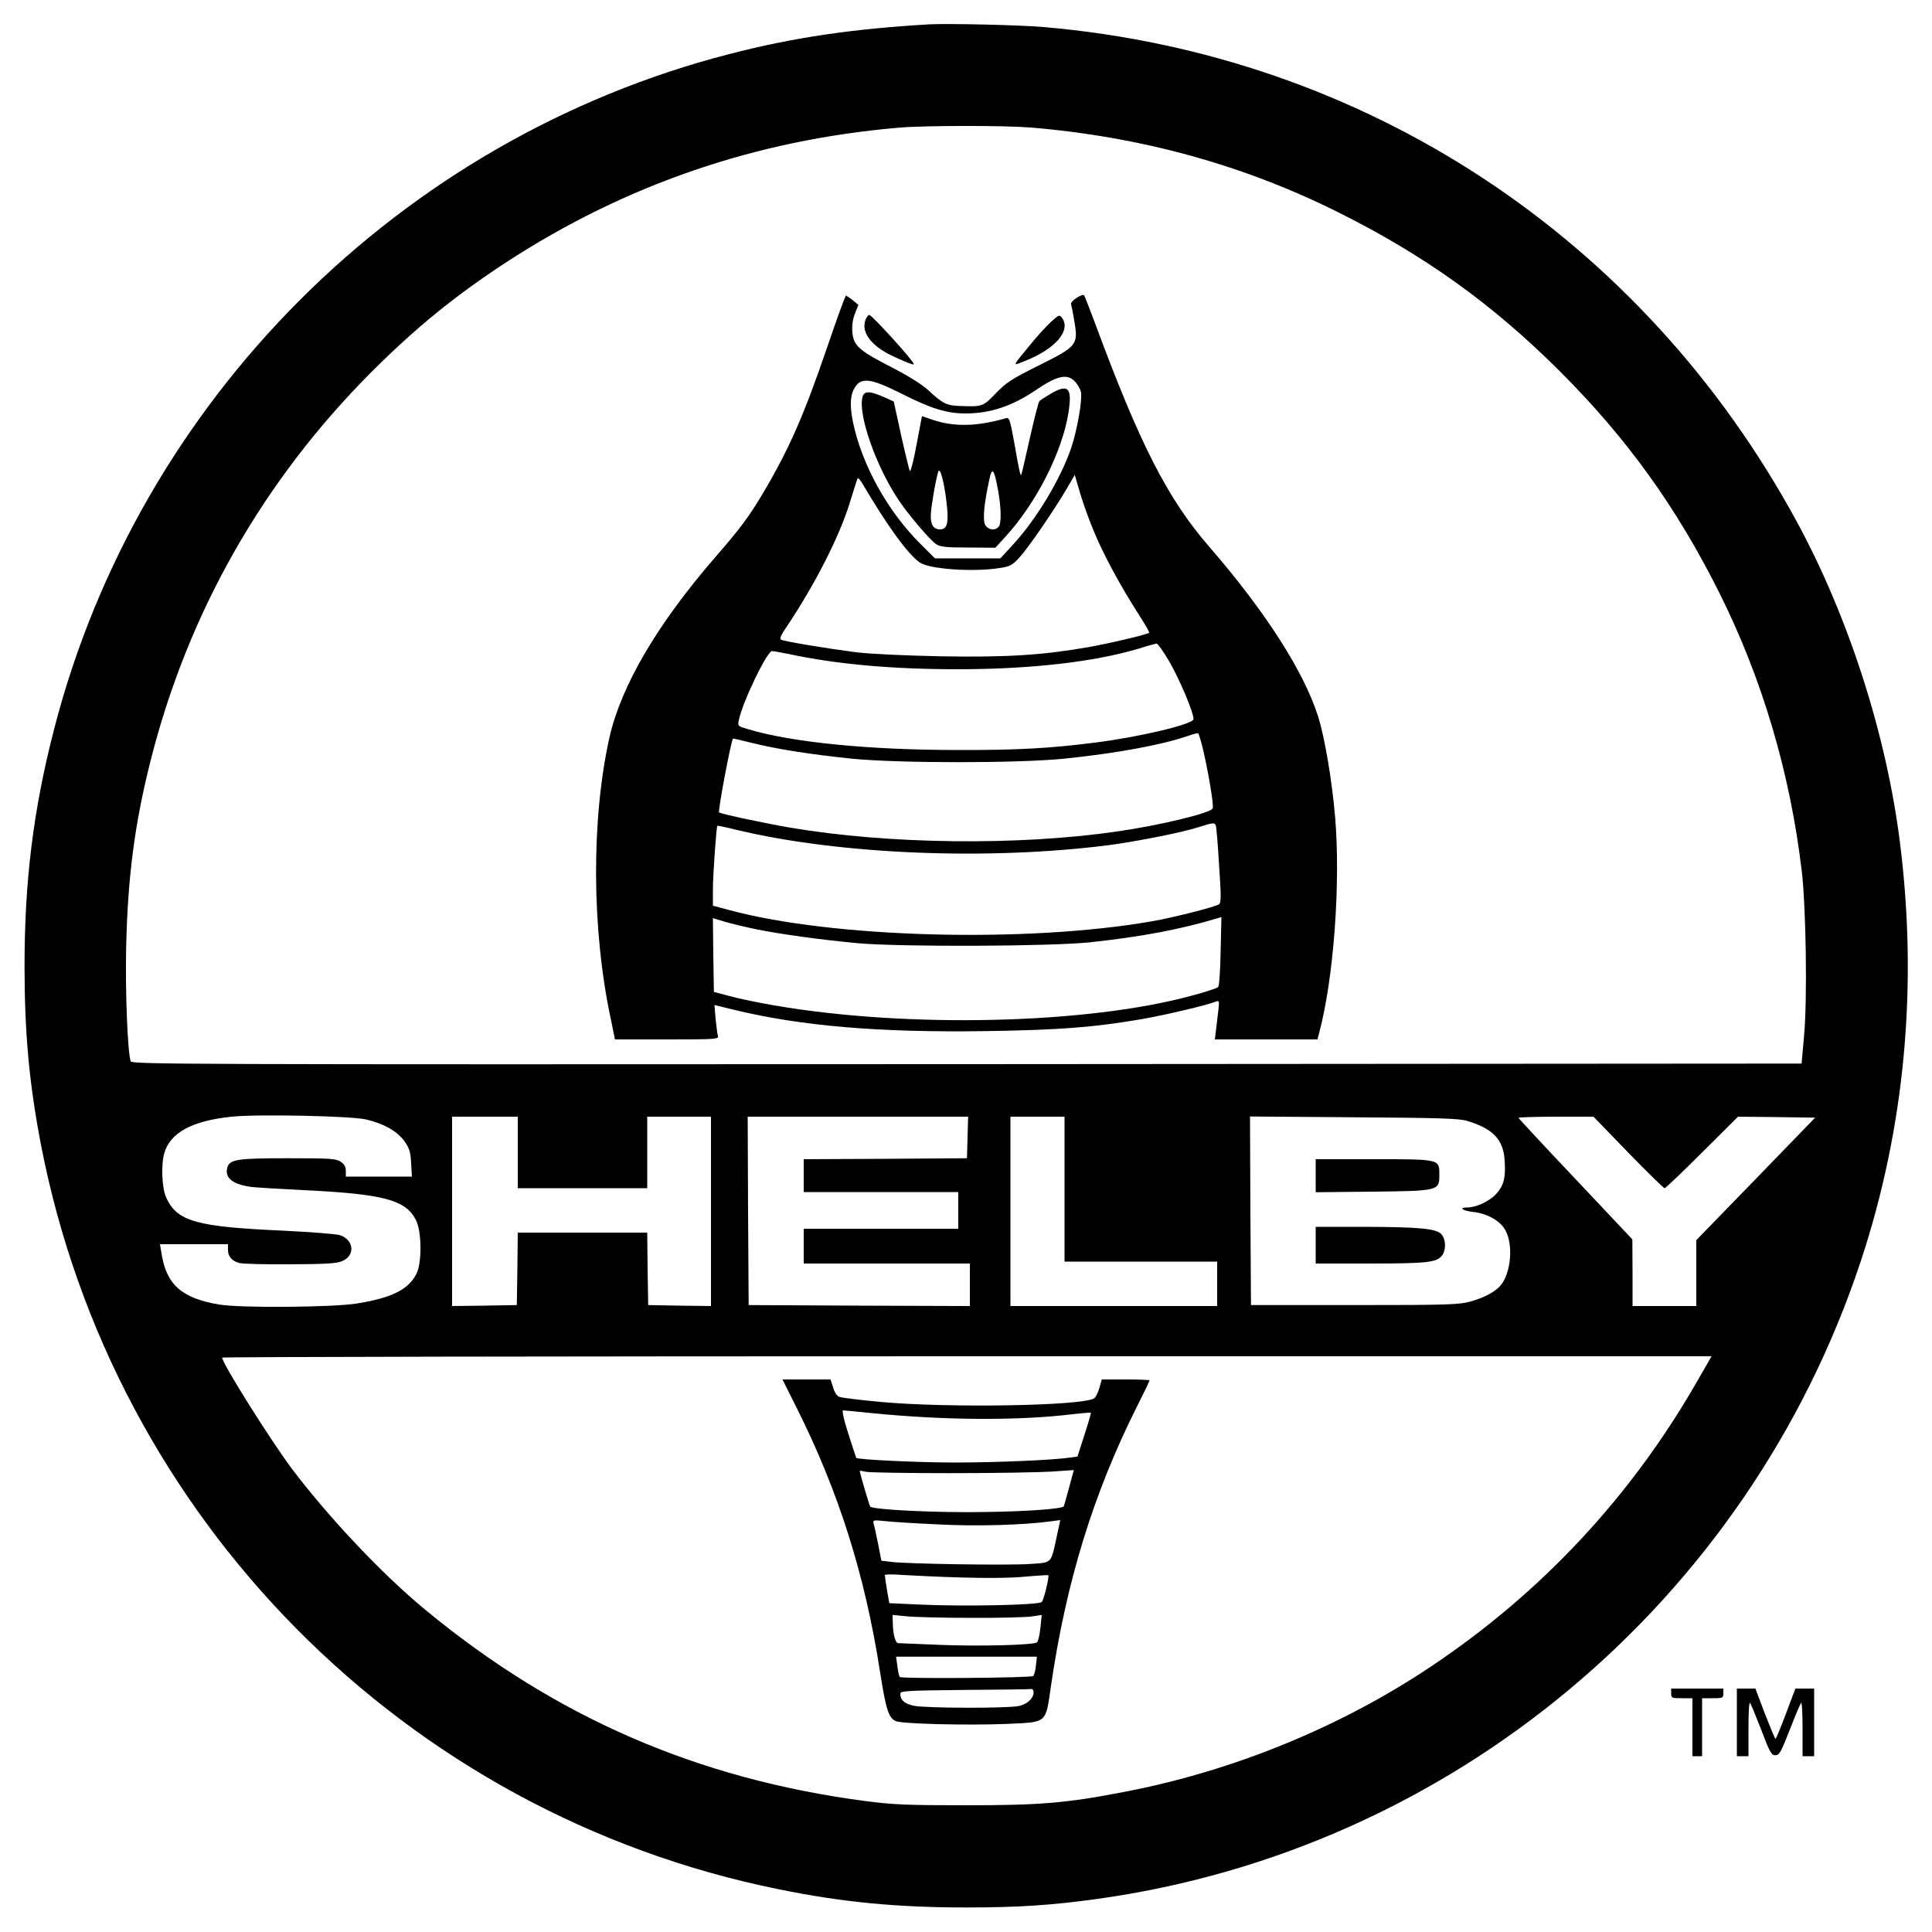
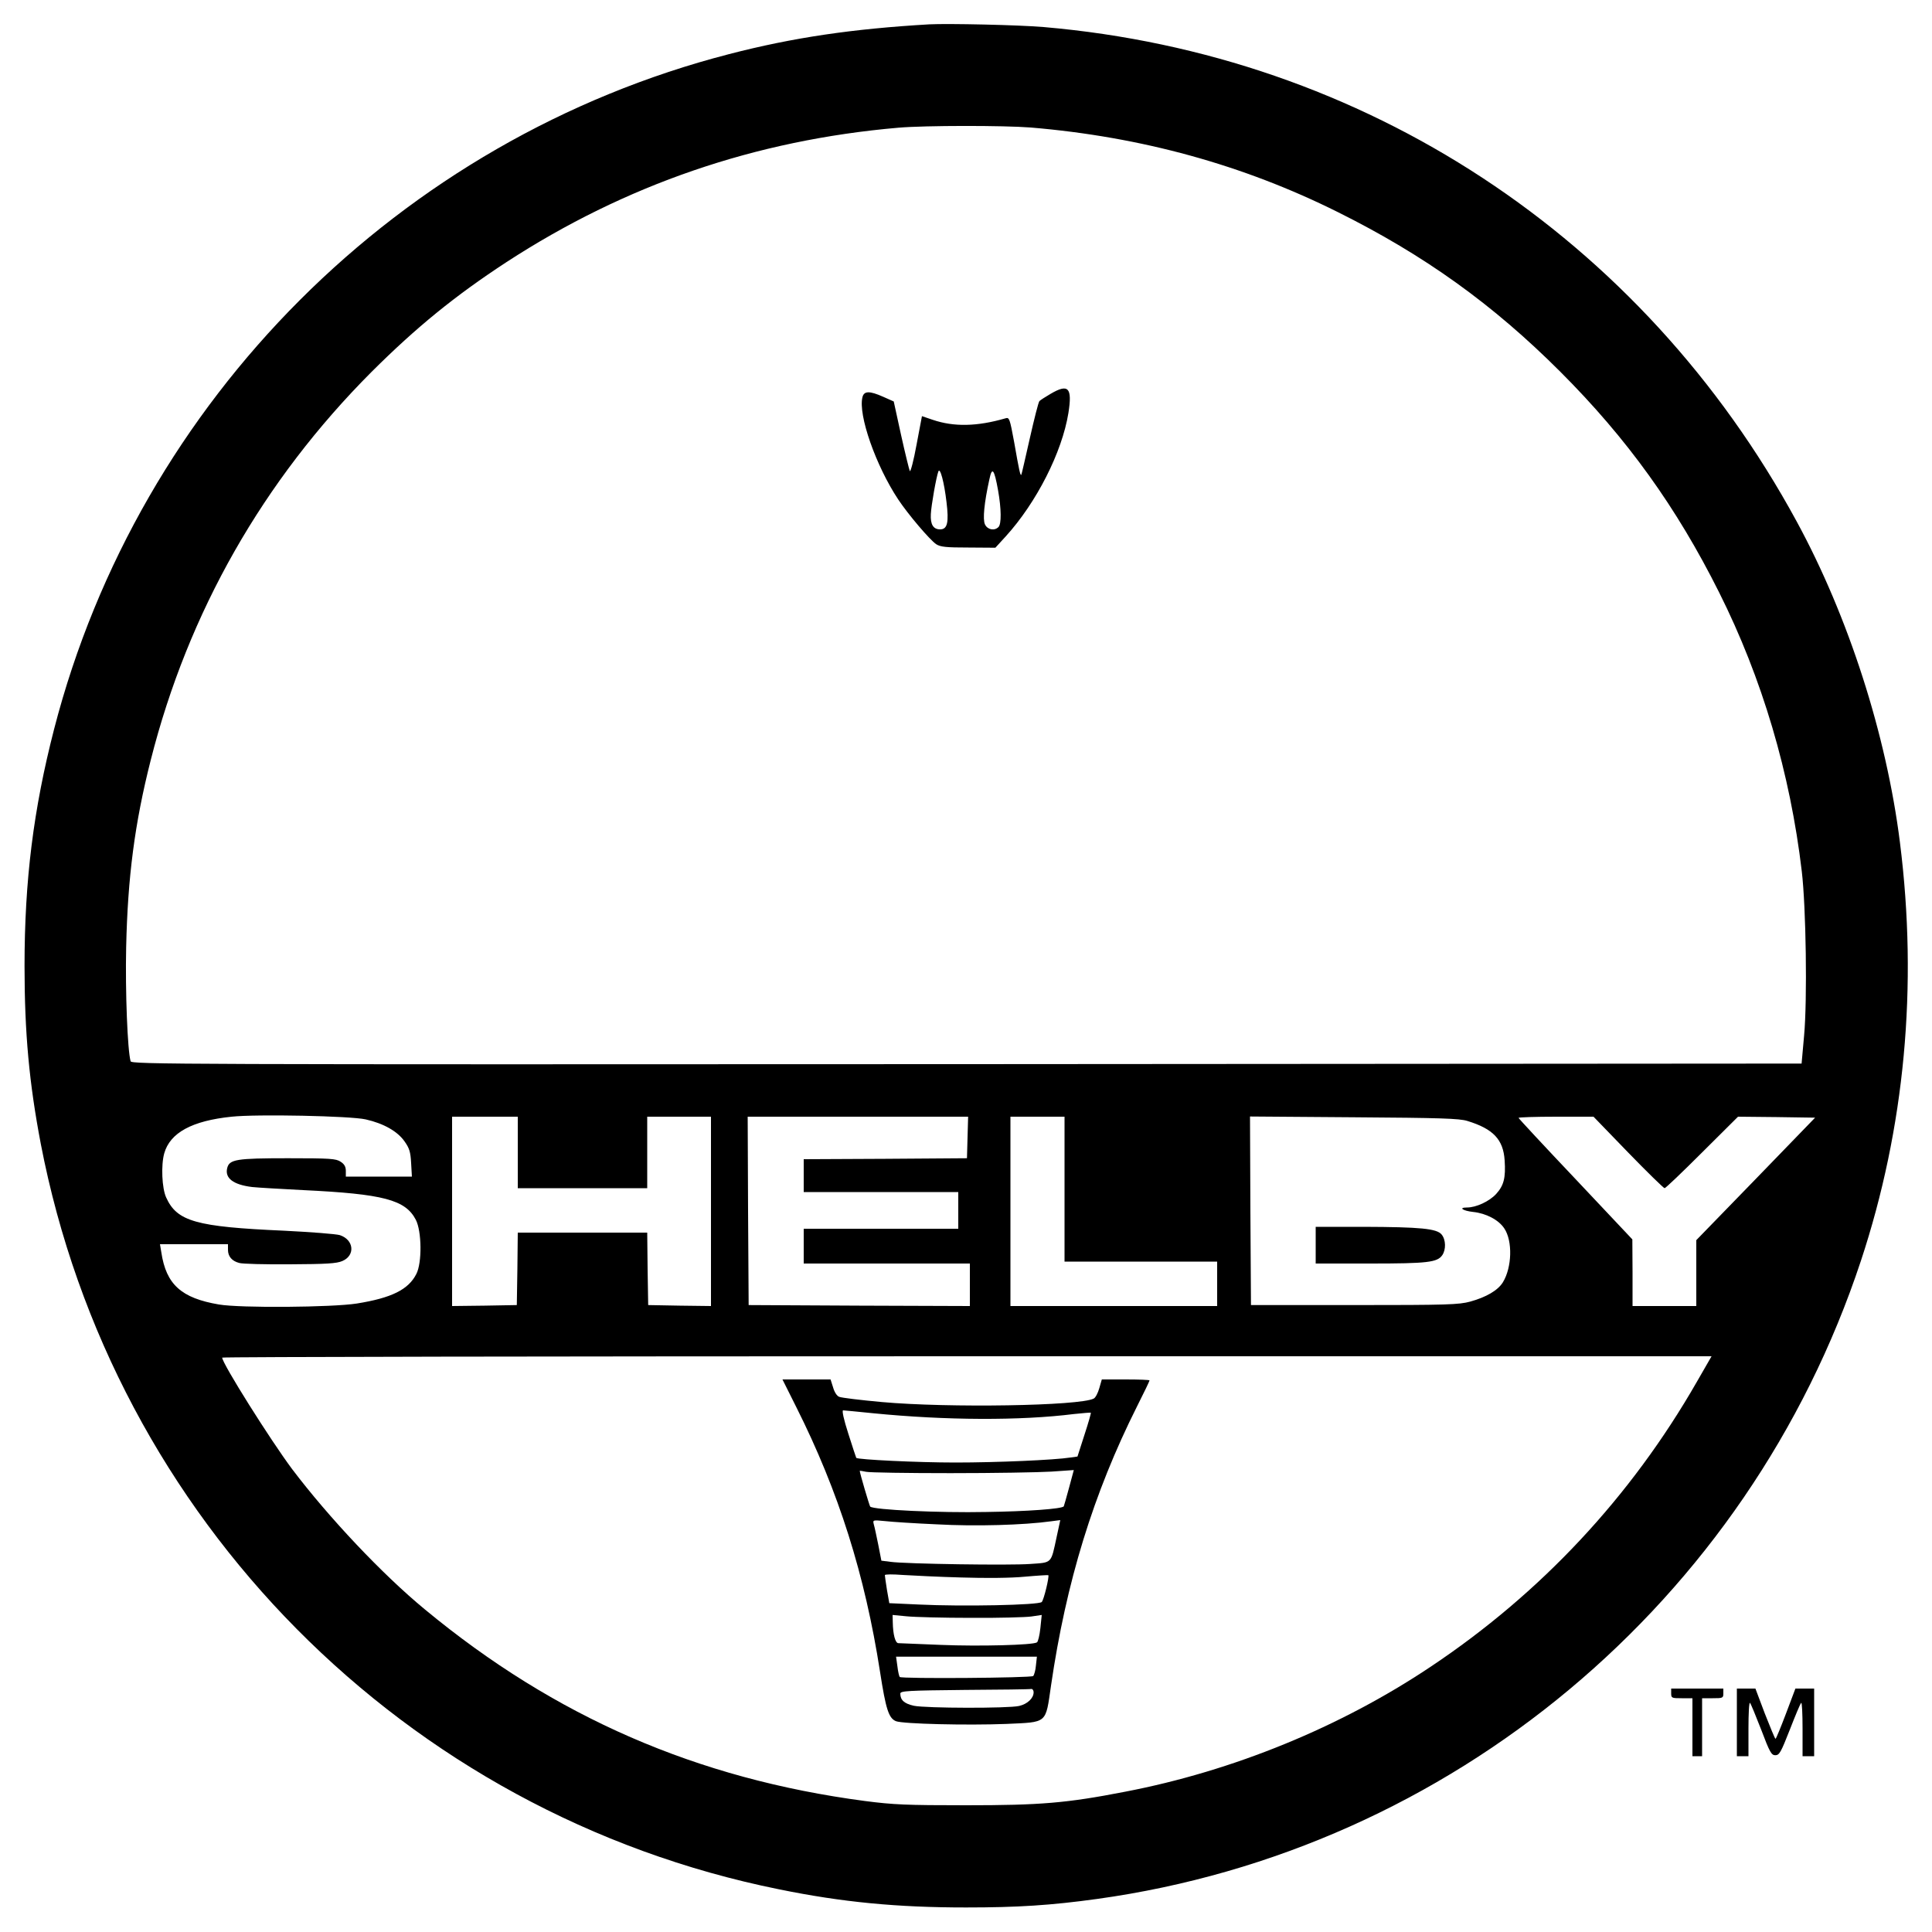
<svg xmlns="http://www.w3.org/2000/svg" version="1.0" width="1000pt" height="1000pt" viewBox="0 0 1000 1000" preserveAspectRatio="xMidYMid meet">
  <g transform="translate(0,1000) scale(0.1,-0.1)" fill="#000000" stroke="none">
    <path d="M4810 9874 c-396 -23 -704 -68 -1036 -154 -1705 -440 -3054 -1789 -3494 -3494 -107 -415 -153 -783 -153 -1226 0 -347 24 -605 84 -920 374 -1942 1884 -3468 3821 -3859 328 -67 612 -94 968 -94 267 0 439 11 678 44 1833 254 3370 1538 3954 3303 227 687 296 1421 202 2166 -70 557 -266 1168 -535 1662 -800 1472 -2236 2415 -3897 2558 -128 11 -494 19 -592 14z m525 -534 c573 -48 1101 -194 1590 -438 448 -223 802 -477 1151 -826 346 -346 602 -702 822 -1142 223 -445 368 -936 428 -1444 22 -186 29 -663 12 -850 l-13 -145 -4322 -3 c-4110 -2 -4322 -1 -4327 15 -16 56 -28 360 -23 590 8 363 44 641 127 968 194 767 582 1448 1144 2011 232 231 431 393 697 567 616 401 1289 632 2029 696 139 12 546 12 685 1z m-3442 -5134 c93 -21 165 -62 201 -114 25 -35 31 -55 34 -112 l4 -70 -171 0 -171 0 0 30 c0 21 -8 35 -27 47 -24 16 -54 18 -273 18 -267 0 -303 -6 -314 -51 -13 -52 31 -86 129 -98 28 -3 147 -10 265 -16 415 -20 528 -50 582 -153 31 -59 33 -223 3 -281 -41 -81 -128 -124 -308 -153 -128 -20 -603 -24 -714 -5 -194 33 -273 103 -298 270 l-7 42 176 0 176 0 0 -29 c0 -34 20 -58 58 -68 15 -5 133 -8 262 -7 190 1 242 4 272 17 68 29 60 110 -13 134 -20 6 -150 16 -290 23 -455 20 -553 48 -609 172 -22 48 -27 167 -10 228 30 107 144 169 349 190 130 14 616 4 694 -14z m787 -171 l0 -185 335 0 335 0 0 185 0 185 165 0 165 0 0 -490 0 -490 -162 2 -163 3 -3 188 -2 187 -335 0 -335 0 -2 -187 -3 -188 -167 -3 -168 -2 0 490 0 490 170 0 170 0 0 -185z m2328 78 l-3 -108 -422 -3 -423 -2 0 -85 0 -85 400 0 400 0 0 -95 0 -95 -400 0 -400 0 0 -90 0 -90 430 0 430 0 0 -110 0 -110 -572 2 -573 3 -3 488 -2 487 570 0 571 0 -3 -107z m502 -268 l0 -375 395 0 395 0 0 -115 0 -115 -535 0 -535 0 0 490 0 490 140 0 140 0 0 -375z m2085 353 c134 -41 186 -96 193 -204 6 -90 -4 -130 -44 -174 -35 -38 -103 -70 -151 -70 -46 0 -22 -17 32 -23 67 -7 132 -41 161 -85 44 -65 40 -202 -7 -279 -26 -42 -86 -77 -169 -100 -59 -16 -118 -18 -600 -18 l-535 0 -3 488 -2 488 537 -4 c446 -3 547 -6 588 -19z m832 -163 c99 -102 184 -185 189 -185 5 0 92 83 194 185 l186 185 199 -2 200 -3 -307 -317 -308 -317 0 -170 0 -171 -165 0 -165 0 0 173 -1 172 -294 312 c-162 171 -295 314 -295 317 0 3 87 6 194 6 l194 0 179 -185z m356 -1187 c-341 -595 -807 -1094 -1378 -1475 -468 -313 -1024 -540 -1582 -647 -303 -59 -439 -70 -823 -70 -310 0 -376 3 -523 22 -870 115 -1605 435 -2277 991 -221 182 -498 476 -688 727 -112 150 -362 547 -362 577 0 4 1735 7 3854 7 l3855 0 -76 -132z" />
-     <path d="M5572 8458 c-18 -11 -31 -26 -28 -33 2 -6 10 -46 17 -88 20 -122 15 -129 -183 -228 -143 -71 -170 -89 -224 -145 -67 -70 -69 -70 -194 -65 -62 3 -83 14 -155 81 -31 29 -100 72 -182 115 -175 89 -204 114 -211 183 -3 36 1 67 13 98 l18 46 -29 24 c-16 13 -32 23 -35 24 -4 0 -46 -116 -94 -257 -125 -366 -201 -539 -339 -771 -73 -122 -114 -176 -242 -324 -302 -348 -489 -667 -550 -937 -94 -423 -92 -993 8 -1458 l21 -103 269 0 c252 0 269 1 264 18 -3 9 -8 49 -12 88 l-6 72 98 -24 c351 -85 751 -119 1307 -111 384 6 554 19 807 62 129 23 333 71 384 91 17 6 18 3 12 -47 -4 -30 -9 -75 -12 -101 l-6 -48 266 0 265 0 10 38 c74 279 110 766 82 1108 -16 191 -54 416 -88 524 -74 234 -272 543 -563 879 -217 250 -361 532 -595 1166 -27 72 -51 133 -54 137 -3 4 -21 -2 -39 -14z m-7 -434 c13 -14 27 -38 30 -54 8 -38 -19 -194 -50 -287 -55 -161 -178 -367 -300 -500 l-67 -73 -169 0 -170 0 -78 78 c-168 168 -301 409 -346 627 -19 92 -14 151 17 190 33 42 87 32 235 -43 155 -78 233 -102 332 -102 126 0 240 38 361 120 113 77 165 88 205 44z m101 -784 c50 -119 137 -279 226 -417 33 -52 59 -96 56 -98 -9 -9 -208 -56 -317 -75 -234 -41 -422 -53 -761 -47 -194 4 -363 12 -440 21 -153 20 -371 56 -387 65 -9 5 -1 24 28 66 143 213 270 460 325 635 20 63 38 122 41 130 3 10 12 2 28 -25 128 -217 232 -361 295 -406 49 -35 277 -51 415 -29 53 8 65 14 102 55 45 49 175 238 243 353 l43 74 29 -99 c16 -54 49 -145 74 -203z m382 -657 c55 -91 137 -287 129 -307 -11 -27 -286 -92 -512 -120 -227 -29 -401 -39 -705 -38 -460 0 -859 39 -1089 108 -52 15 -53 16 -47 46 19 94 146 358 172 358 7 0 46 -7 86 -15 252 -54 537 -79 883 -79 378 1 698 38 930 107 44 14 85 25 91 26 6 0 34 -38 62 -86z m181 -471 c28 -123 54 -280 48 -296 -9 -24 -273 -88 -497 -120 -512 -74 -1180 -66 -1689 20 -124 21 -360 71 -369 79 -7 6 61 368 72 382 1 1 45 -9 97 -22 127 -32 305 -60 519 -82 247 -24 855 -24 1097 0 274 28 511 72 648 120 22 8 43 13 47 11 3 -2 16 -44 27 -92z m64 -385 c3 -8 11 -101 17 -207 11 -161 11 -193 -1 -201 -26 -15 -234 -68 -349 -88 -650 -113 -1653 -86 -2187 59 l-83 22 0 87 c0 74 18 322 23 327 1 1 47 -8 102 -22 533 -127 1295 -158 1920 -79 146 19 388 67 470 94 74 24 82 24 88 8z m-2378 -537 c128 -26 341 -55 525 -72 224 -20 998 -17 1205 5 265 29 458 65 653 123 l24 7 -4 -176 c-2 -101 -7 -180 -13 -186 -6 -6 -66 -26 -135 -44 -539 -148 -1472 -170 -2162 -51 -81 14 -185 35 -230 48 l-83 22 -3 191 -2 191 62 -19 c35 -10 108 -28 163 -39z" />
    <path d="M5437 7961 c-26 -15 -52 -32 -57 -37 -5 -5 -27 -92 -50 -194 -23 -101 -42 -186 -44 -188 -5 -4 -11 22 -37 171 -22 119 -25 128 -44 122 -148 -43 -268 -45 -377 -8 l-56 19 -28 -148 c-15 -82 -31 -143 -35 -136 -3 7 -24 91 -45 186 l-38 174 -54 24 c-72 32 -100 31 -108 -2 -23 -91 69 -354 185 -529 51 -77 164 -210 197 -232 22 -14 52 -17 166 -17 l140 -1 54 59 c159 175 291 435 324 638 21 132 0 154 -93 99z m-538 -559 c13 -106 5 -142 -33 -142 -35 0 -51 25 -48 79 2 45 28 192 39 221 9 23 30 -56 42 -158z m267 60 c17 -96 18 -174 2 -190 -21 -21 -57 -14 -70 14 -12 26 -4 111 23 233 14 67 25 54 45 -57z" />
-     <path d="M4480 8345 c-24 -63 27 -133 134 -185 72 -34 116 -51 116 -45 0 16 -217 255 -231 255 -5 0 -14 -11 -19 -25z" />
-     <path d="M5441 8335 c-23 -21 -70 -72 -104 -114 -102 -124 -98 -115 -36 -91 161 63 244 158 196 225 -13 17 -16 16 -56 -20z" />
-     <path d="M6810 3914 l0 -85 293 3 c345 4 347 4 347 88 0 81 4 80 -342 80 l-298 0 0 -86z" />
    <path d="M6810 3555 l0 -95 283 0 c296 0 346 6 372 43 20 29 19 80 -3 107 -25 31 -110 39 -404 40 l-248 0 0 -95z" />
    <path d="M4121 2718 c220 -438 356 -869 434 -1371 30 -194 45 -241 83 -256 38 -14 365 -22 571 -14 215 10 202 -1 231 198 78 535 219 995 445 1445 36 71 65 132 65 135 0 3 -56 5 -124 5 l-123 0 -13 -45 c-7 -25 -20 -50 -29 -54 -73 -38 -750 -49 -1096 -18 -110 10 -209 22 -221 27 -12 4 -25 24 -32 49 l-13 41 -124 0 -125 0 71 -142z m399 -33 c374 -37 760 -39 1039 -4 46 5 85 8 87 7 2 -2 -13 -54 -33 -115 l-36 -112 -36 -5 c-82 -13 -381 -26 -596 -26 -197 0 -503 15 -513 24 -1 2 -20 58 -41 125 -24 74 -34 121 -27 121 6 0 76 -7 156 -15z m400 -310 c223 0 457 4 522 8 l116 8 -25 -93 c-14 -51 -26 -94 -27 -95 -11 -13 -188 -26 -401 -29 -242 -5 -584 11 -601 28 -4 5 -54 174 -54 185 0 1 15 -1 33 -5 17 -4 214 -7 437 -7z m-70 -265 c198 -11 448 -4 592 16 l46 6 -19 -88 c-30 -139 -22 -131 -136 -139 -103 -8 -645 0 -724 11 l-47 6 -16 82 c-9 44 -19 92 -23 105 -6 24 -6 24 56 18 34 -4 156 -12 271 -17z m125 -275 c128 -4 256 -3 329 4 66 6 121 9 122 8 6 -7 -23 -128 -34 -139 -16 -16 -408 -24 -636 -13 l-153 7 -12 68 c-6 38 -11 73 -11 77 0 5 42 5 93 1 50 -3 187 -10 302 -13z m50 -209 c143 -1 284 3 313 7 l54 8 -7 -68 c-4 -37 -12 -71 -18 -74 -21 -14 -298 -21 -496 -13 -113 5 -213 9 -221 9 -16 0 -28 45 -29 108 l-1 38 73 -7 c39 -4 189 -8 332 -8z m337 -246 c-2 -25 -9 -49 -14 -55 -9 -10 -681 -15 -691 -5 -3 3 -9 28 -12 55 l-7 50 365 0 364 0 -5 -45z m-12 -139 c0 -31 -32 -61 -75 -71 -56 -13 -483 -12 -545 1 -49 11 -70 29 -70 63 0 14 40 16 333 19 182 1 338 3 345 5 6 1 12 -7 12 -17z" />
    <path d="M8650 1235 c0 -24 3 -25 55 -25 l55 0 0 -150 0 -150 25 0 25 0 0 150 0 150 55 0 c52 0 55 1 55 25 l0 25 -135 0 -135 0 0 -25z" />
    <path d="M8990 1085 l0 -175 30 0 30 0 0 142 c0 78 3 138 8 134 4 -4 30 -67 58 -139 44 -117 53 -132 73 -132 21 0 29 15 75 132 28 72 54 135 59 139 4 4 7 -56 7 -134 l0 -142 30 0 30 0 0 175 0 175 -48 0 -49 0 -49 -130 c-27 -71 -51 -130 -54 -130 -3 0 -27 59 -55 130 l-49 130 -48 0 -48 0 0 -175z" />
  </g>
</svg>